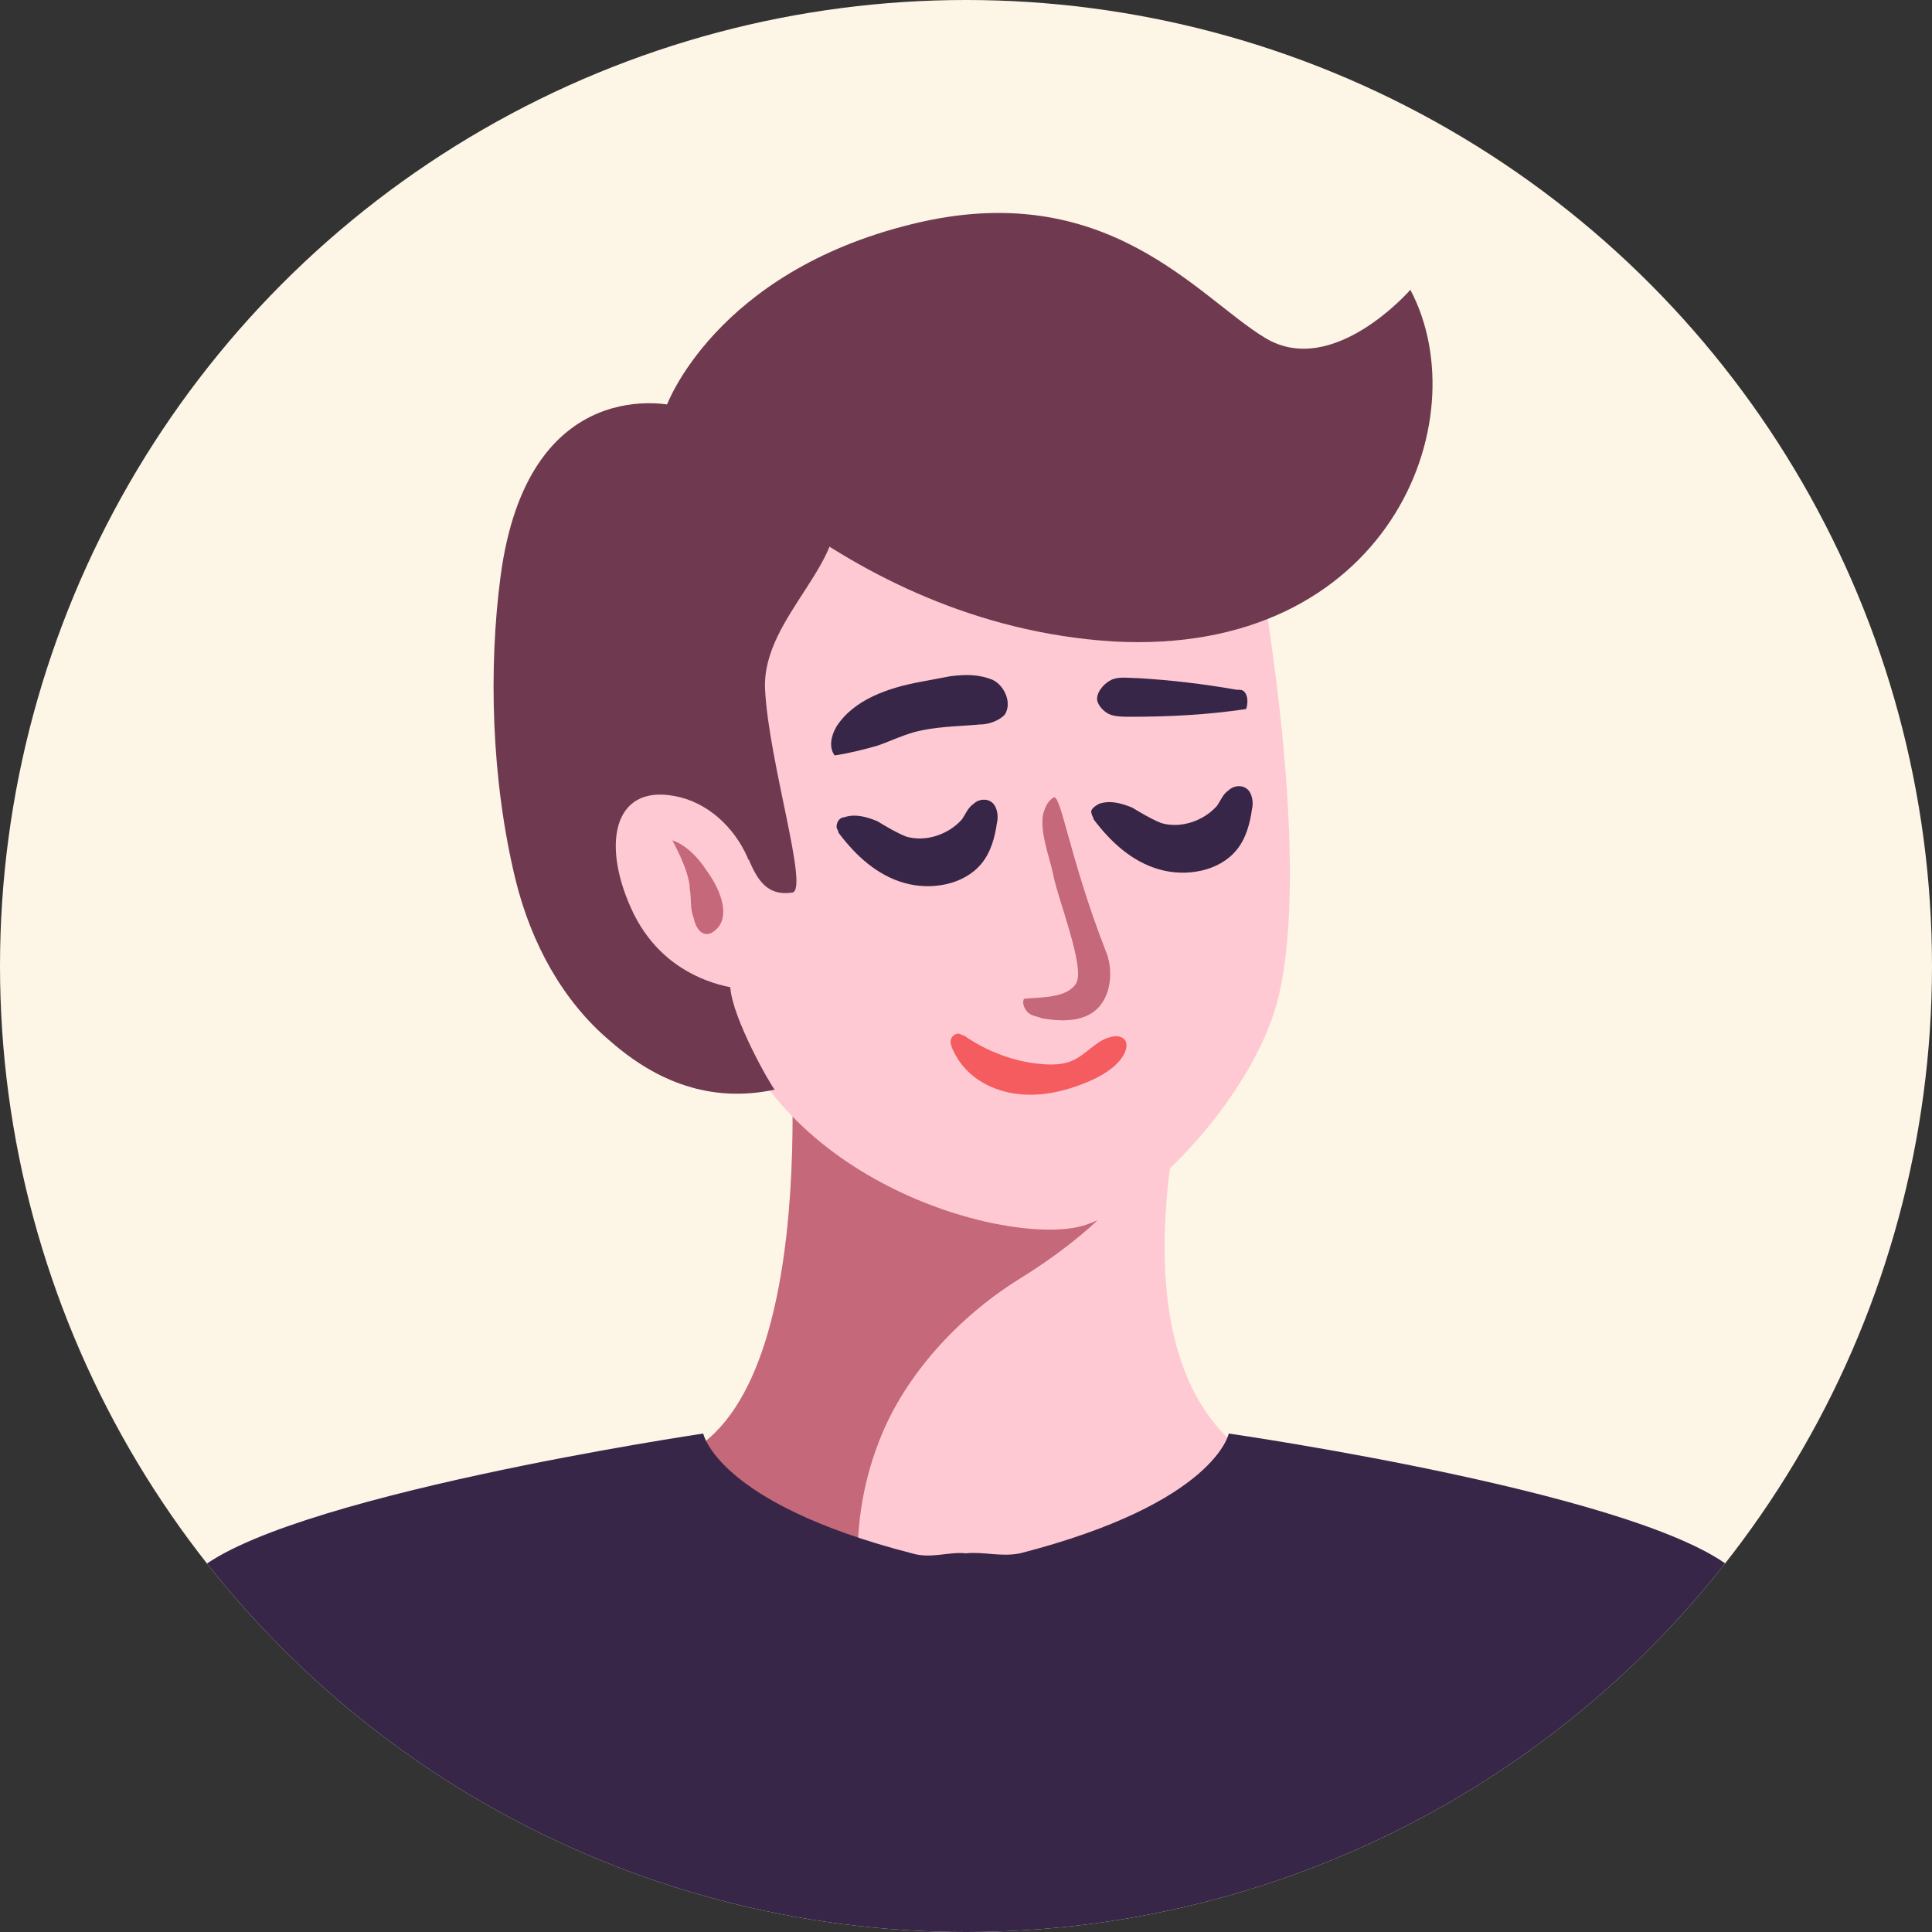
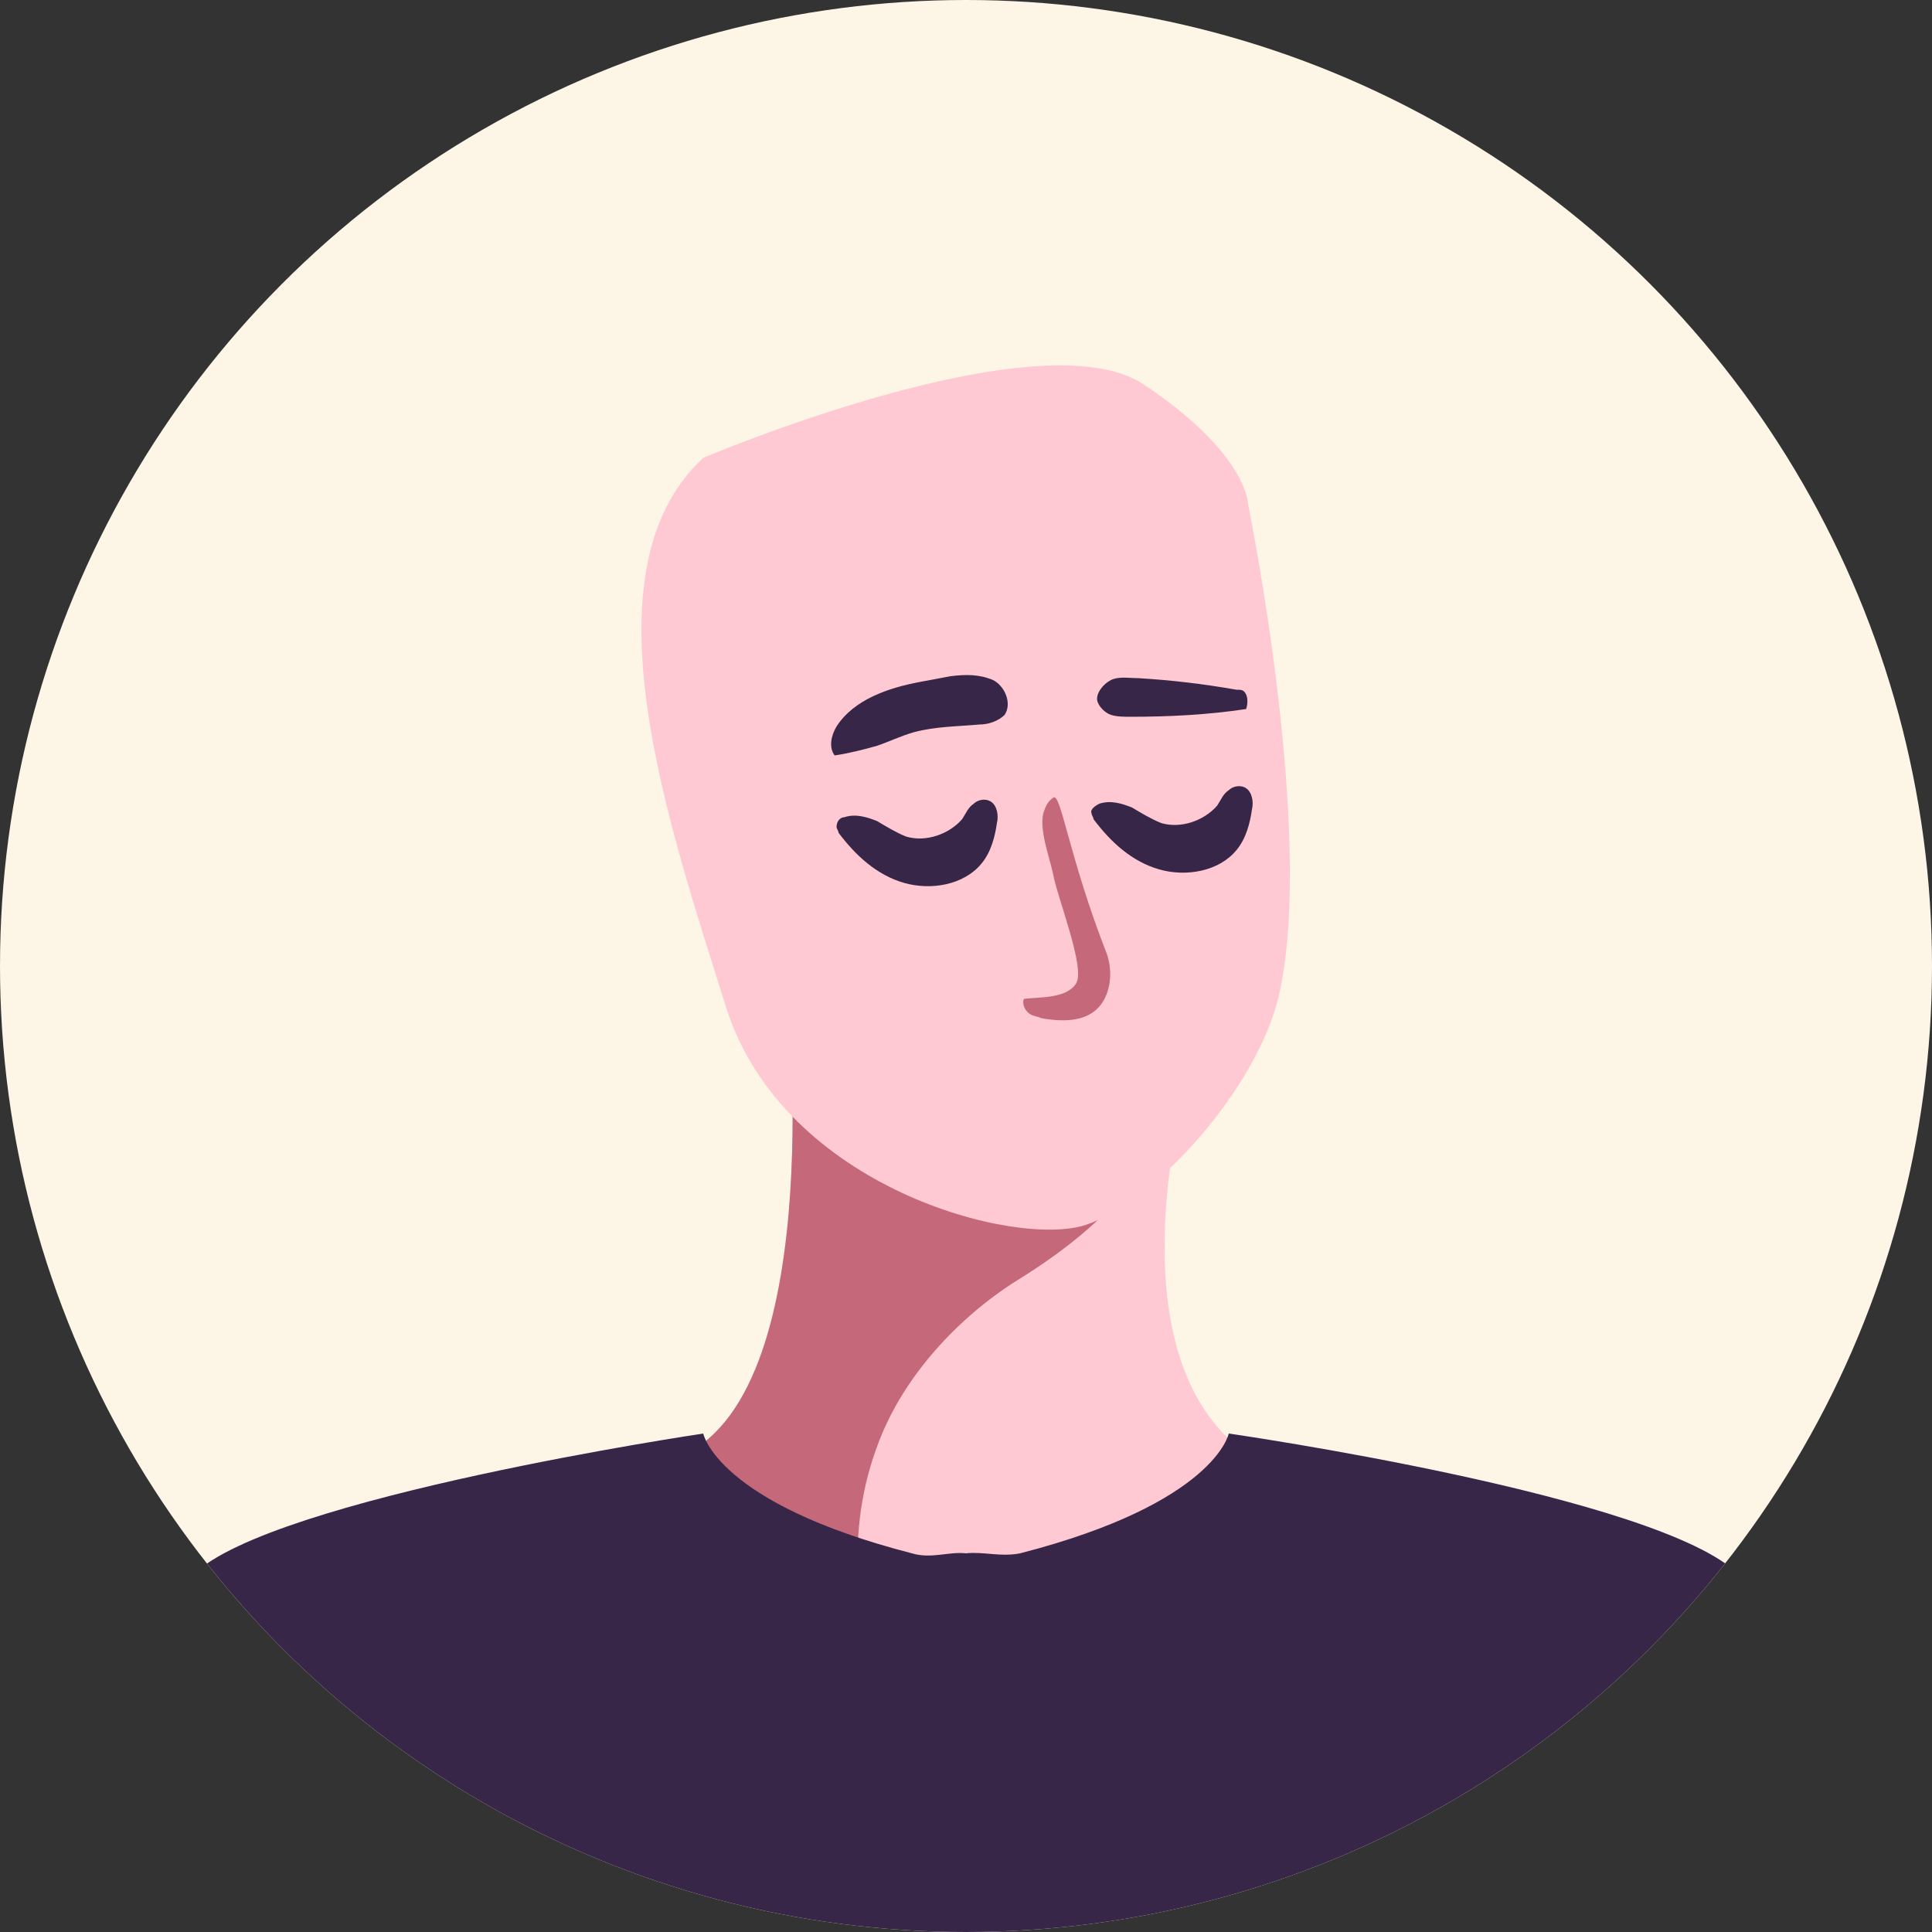
<svg xmlns="http://www.w3.org/2000/svg" xmlns:xlink="http://www.w3.org/1999/xlink" version="1.1" id="Layer_1" x="0px" y="0px" viewBox="0 0 100 100" style="enable-background:new 0 0 100 100;" xml:space="preserve">
  <rect x="0" y="0" width="100" height="100" fill="#333333" stroke="none" />
  <style type="text/css">
	.st0{clip-path:url(#SVGID_2_);}
	.st1{fill:#FFC9D3;}
	.st2{fill:#C4687A;}
	.st3{fill:#372648;}
	.st4{fill:#F45C5F;}
	.st5{fill:#3366CC;}
	.st6{fill:#9AB3E6;}
	.st7{clip-path:url(#SVGID_4_);}
	.st8{fill:#D84770;}
	.st9{fill:#FFFFFF;}
	.st10{clip-path:url(#SVGID_6_);}
	.st11{clip-path:url(#SVGID_8_);}
	.st12{clip-path:url(#SVGID_10_);}
	.st13{fill:#6F3A50;}
	.st14{clip-path:url(#SVGID_12_);}
	.st15{fill:#72AECE;}
	.st16{clip-path:url(#SVGID_14_);}
	.st17{clip-path:url(#SVGID_16_);fill:#FDF5E6;}
	.st18{clip-path:url(#SVGID_16_);}
	.st19{clip-path:url(#SVGID_18_);}
	.st20{clip-path:url(#SVGID_20_);}
	.st21{clip-path:url(#SVGID_22_);fill:#FDF5E6;}
	.st22{clip-path:url(#SVGID_22_);}
	.st23{clip-path:url(#SVGID_24_);fill:#FDF5E6;}
	.st24{clip-path:url(#SVGID_24_);}
	.st25{fill:#91879A;}
	.st26{clip-path:url(#SVGID_26_);}
	.st27{clip-path:url(#SVGID_28_);}
	.st28{clip-path:url(#SVGID_30_);}
	.st29{fill:#AEC2EB;}
	.st30{clip-path:url(#SVGID_32_);}
	.st31{clip-path:url(#SVGID_34_);}
	.st32{clip-path:url(#SVGID_36_);}
	.st33{clip-path:url(#SVGID_38_);}
	.st34{fill:#8B8195;}
	.st35{clip-path:url(#SVGID_40_);}
</style>
  <g>
    <defs>
      <circle id="SVGID_9_" cx="50" cy="50" r="50" />
    </defs>
    <use xlink:href="#SVGID_9_" style="overflow:visible;fill:#FDF5E6;" />
    <clipPath id="SVGID_2_">
      <use xlink:href="#SVGID_9_" style="overflow:visible;" />
    </clipPath>
    <g class="st0">
      <path class="st1" d="M40.7,50.9c0,0,2.3,20.8-5.3,24.4c0,0,0.3,15.7,15.1,12.9c14.8-2.8,16.2-12,16.2-12S55.8,74.5,62.4,52    C62.4,52,49.6,52,40.7,50.9z" />
      <path class="st2" d="M45.5,74.6c1.3-3.4,4.1-6.4,7.1-8.3c3.9-2.4,6.1-4.7,8.3-8.3c0.3-1.8,0.8-3.8,1.4-6c0,0-12.7,0-21.6-1.1    c0,0,2.3,20.8-5.3,24.4c0,0,0.2,12.5,10.8,13.2C44.2,84.2,43.7,79.2,45.5,74.6z" />
      <path class="st3" d="M90,81.5c-4.1-4.1-26.4-7.3-26.4-7.3s-0.7,3.6-10.8,6.2c-1,0.2-1.9-0.1-2.8,0c-0.9-0.1-1.8,0.3-2.8,0    c-10.1-2.6-10.8-6.2-10.8-6.2S14.1,77.5,10,81.5C6,85.6,6,95.3,6.7,102.7h43.2h0.1h43.2C94,95.3,94,85.6,90,81.5z" />
-       <path class="st1" d="M38,42.8c0,0-2.6-5.1-5.4-3.1c-2.9,2.1-2,11.2,6,11.6C46.4,51.6,38,42.8,38,42.8z" />
      <path class="st1" d="M36.4,23.7c0,0,17.4-7.4,22.8-3.8s5.4,6.2,5.4,6.2s3.5,17.1,1.6,25.4c-1.1,4.8-6.4,10.7-10,11.9    c-3.6,1.2-15.6-1.9-18.6-11.2C34.7,42.9,30,29.6,36.4,23.7z" />
-       <path class="st13" d="M37.8,51.1c-1.5-0.3-3.7-1.2-5-3.8c-1.7-3.5-1.1-6.7,2.1-6.1c1.7,0.3,3.1,1.6,3.8,3.2c0,0.1,0.1,0.1,0.1,0.2    c0.4,0.9,0.9,1.8,2.2,1.6c0.9-0.1-1.2-6.7-1.4-10.5c-0.2-3.9,4.8-6.8,3.5-10.3L34.9,21c0,0-7.6-1.9-9,8.9    c-0.6,4.6-0.5,10.4,0.8,15.7c0.8,3.2,2.4,6.2,4.9,8.3c2.4,2.1,5.2,3.2,8.5,2.5C39.9,56.2,37.9,52.7,37.8,51.1z" />
-       <path class="st13" d="M73,15c0,0-4,4.6-7.5,2.5c-3.5-2.1-8.2-8.4-18.3-5.9C37,14.1,34.5,21,34.5,21s8.8,11.3,23.1,12.2    C71.8,34,76.6,21.8,73,15z" />
      <path class="st3" d="M45.4,38.6c0.6-0.2,1.2-0.5,1.9-0.7c1.1-0.3,2.3-0.3,3.4-0.4c0.5,0,1-0.2,1.3-0.5c0.4-0.6,0-1.5-0.6-1.8    c-0.7-0.3-1.4-0.3-2.2-0.2c-0.5,0.1-1.1,0.2-1.6,0.3c-1.6,0.3-3.4,0.9-4.3,2.3c-0.3,0.5-0.4,1.1-0.1,1.5    C43.9,39,44.7,38.8,45.4,38.6z" />
      <path class="st3" d="M58.9,35.1c-0.5,0-1-0.1-1.4,0.1c-0.4,0.2-0.8,0.7-0.7,1.1c0.1,0.3,0.4,0.6,0.7,0.7c0.3,0.1,0.7,0.1,1,0.1    c2,0,4-0.1,6-0.4c0.1-0.3,0.1-0.7-0.1-0.9c-0.1-0.1-0.2-0.1-0.4-0.1C62.3,35.4,60.6,35.2,58.9,35.1z" />
      <path class="st3" d="M43.3,42.8c0,0.1,0.1,0.2,0.1,0.3c0.9,1.2,2,2.2,3.4,2.6c1.4,0.4,3.1,0.1,4-1c0.5-0.6,0.7-1.4,0.8-2.1    c0.1-0.4,0-0.9-0.3-1.1c-0.3-0.2-0.7-0.1-0.9,0.1c-0.3,0.2-0.4,0.5-0.6,0.8c-0.7,0.8-1.9,1.2-2.9,0.9c-0.5-0.2-1-0.5-1.5-0.8    c-0.5-0.2-1.1-0.4-1.7-0.2C43.5,42.3,43.3,42.5,43.3,42.8z" />
      <path class="st3" d="M56.5,42.1c0,0.1,0.1,0.2,0.1,0.3c0.9,1.2,2,2.2,3.4,2.6c1.4,0.4,3.1,0.1,4-1c0.5-0.6,0.7-1.4,0.8-2.1    c0.1-0.4,0-0.9-0.3-1.1c-0.3-0.2-0.7-0.1-0.9,0.1c-0.3,0.2-0.4,0.5-0.6,0.8c-0.7,0.8-1.9,1.2-2.9,0.9c-0.5-0.2-1-0.5-1.5-0.8    c-0.5-0.2-1.1-0.4-1.7-0.2C56.7,41.7,56.4,41.9,56.5,42.1z" />
      <path class="st2" d="M54.5,41.3c-0.3,0.2-0.4,0.5-0.5,0.8c-0.2,0.9,0.3,2.2,0.5,3.1c0.2,1.2,1.7,4.9,1.2,5.7    c-0.5,0.8-1.9,0.7-2.7,0.8c-0.1,0.2,0,0.5,0.2,0.7c0.2,0.2,0.5,0.2,0.7,0.3c1.1,0.2,2.3,0.2,3-0.6c0.6-0.7,0.7-1.8,0.4-2.7    C55.3,44.3,54.9,40.9,54.5,41.3z" />
-       <path class="st4" d="M58.2,53.8c0.2,0.2,0.1,0.6-0.1,0.9c-0.4,0.6-1.1,1-1.8,1.3c-1.2,0.5-2.5,0.8-3.8,0.6    c-1.3-0.2-2.5-0.9-3.1-2.1c-0.1-0.2-0.2-0.4-0.2-0.6c0-0.2,0.2-0.4,0.4-0.4c0.1,0,0.2,0.1,0.3,0.1c1,0.7,2.2,1.2,3.4,1.4    c0.7,0.1,1.5,0.2,2.2-0.1c0.7-0.3,1.2-1,1.9-1.2C57.7,53.6,58,53.6,58.2,53.8z" />
-       <path class="st2" d="M34.8,43.5c0,0,0.9,0.2,1.8,1.6c0.8,1.1,1.3,2.6,0.2,3.2c-0.5,0.2-0.8-0.3-0.9-0.8c-0.2-0.5-0.1-1-0.2-1.5    C35.7,45.1,34.8,43.5,34.8,43.5z" />
    </g>
  </g>
</svg>